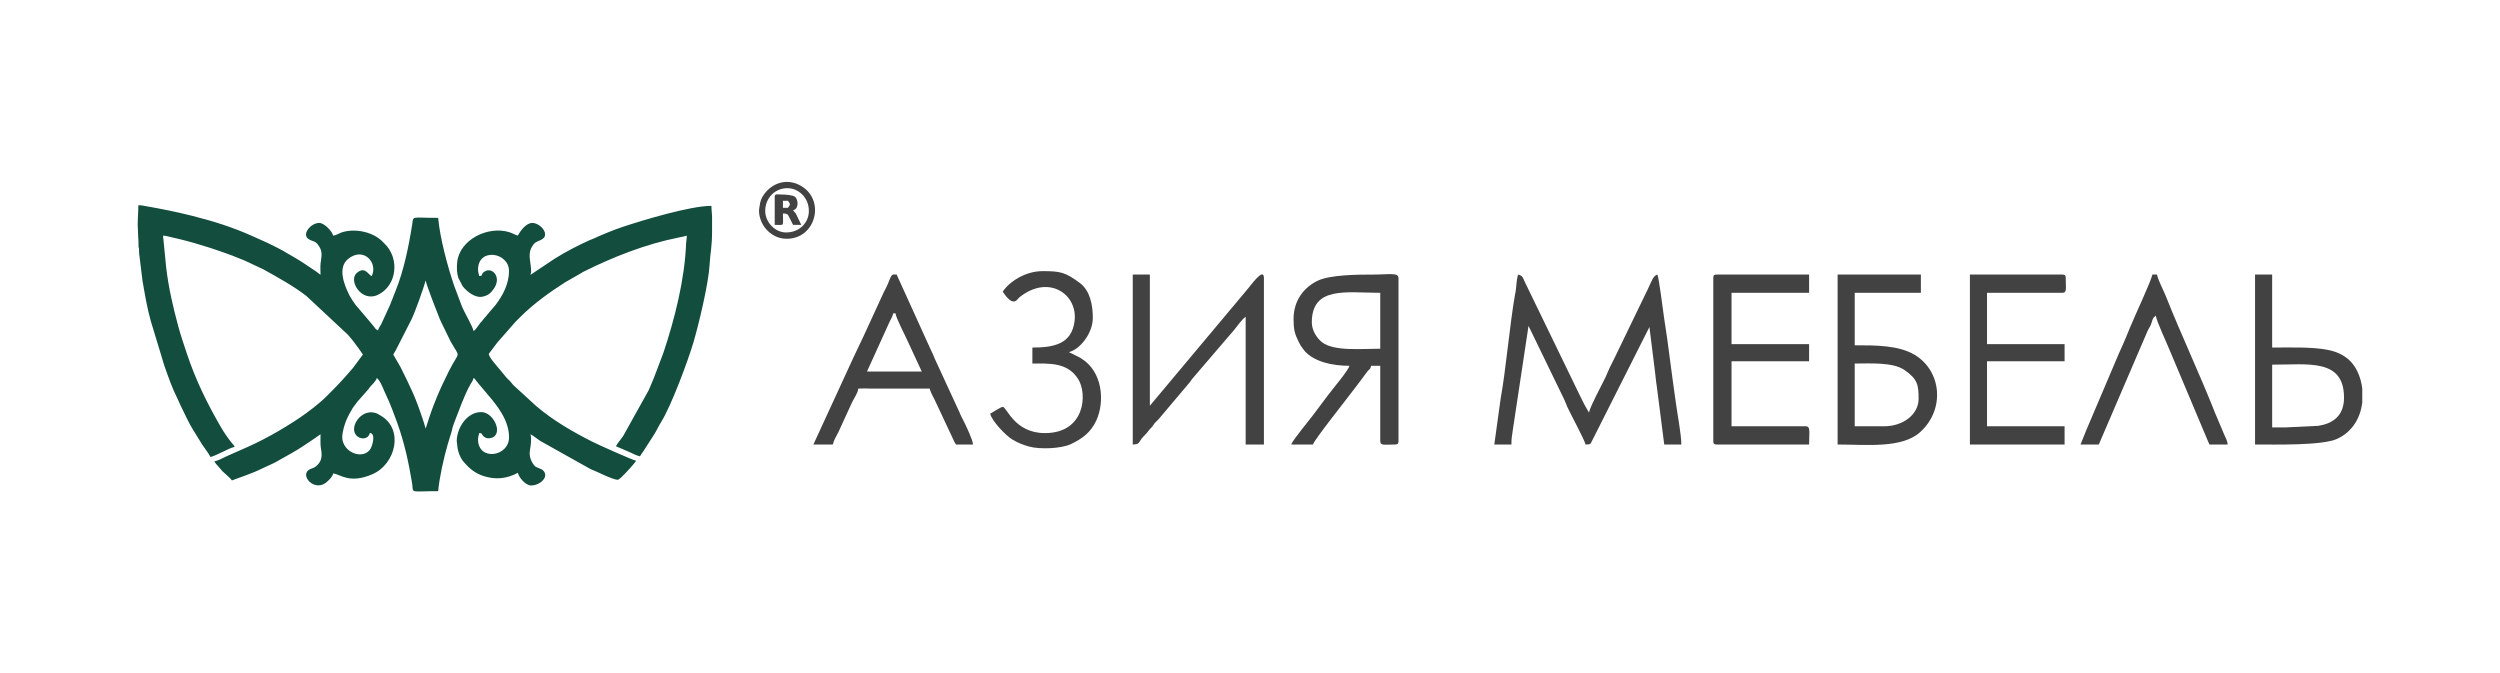
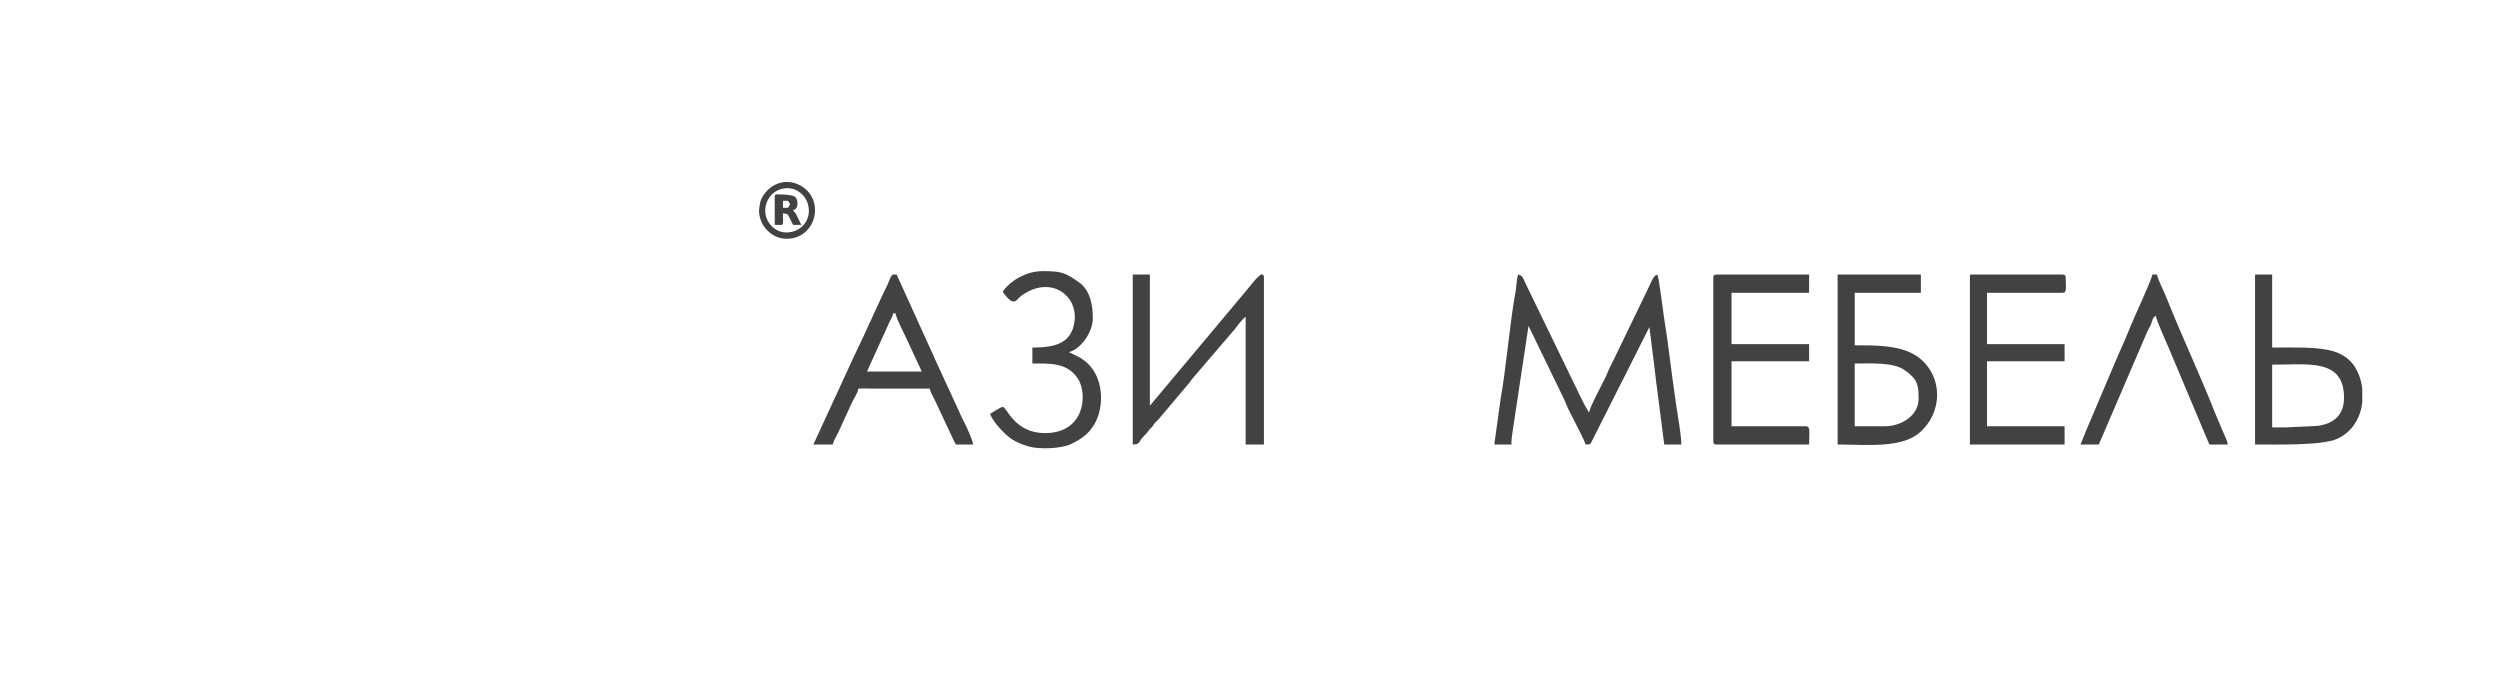
<svg xmlns="http://www.w3.org/2000/svg" xml:space="preserve" width="297mm" height="80mm" style="shape-rendering:geometricPrecision; text-rendering:geometricPrecision; image-rendering:optimizeQuality; fill-rule:evenodd; clip-rule:evenodd" viewBox="0 0 29700 8000">
  <defs>
    <style type="text/css">  .fil0 {fill:#124D3E} .fil1 {fill:#434242}  </style>
  </defs>
  <g id="Слой_x0020_1">
    <g id="_2398233956464">
-       <path class="fil0" d="M4672.21 4211.87c10.14,-19.13 16.96,-27.32 27.6,-47.54l187.91 -368.21c45.6,-94.72 149.13,-383.6 167.74,-463.46 0.99,1.55 2.44,2.1 2.77,4.75 5.52,44.99 155.08,426.49 167.66,456.07 8.8,20.66 16.49,32.1 23.93,51.21l103.65 211.96c118.7,214.45 109.78,91.27 -24.96,360.67 -107.65,215.24 -190.9,410.5 -260.67,641.06l-12.38 32.73c-10.33,-44.29 -23.56,-82.03 -36.61,-121.21 -87.91,-263.81 -138.62,-362.26 -258.97,-605.21 -11.97,-24.15 -18.28,-30.99 -30.12,-52.57 -20.49,-37.38 -39.21,-65.58 -57.55,-100.25zm-2171.75 1217.4c40.89,-9.54 105.02,-43.09 142.73,-60.16 45.79,-20.73 96.35,-49.25 142.82,-60.09 -6.23,-23.33 -0.39,-9.44 -16.66,-28.41 -56.51,-65.94 -107.82,-141.99 -151.11,-217.09 -163.25,-283.01 -294.29,-550.67 -398.66,-863.84 -35.66,-106.99 -72.04,-212.56 -100.97,-319.84 -63.25,-234.48 -115.07,-457 -143.95,-697.72l-37.81 -383.01c29.19,0.66 62.98,11.12 94.68,18.05 34.6,7.57 63.13,13.78 97.7,22.53 67.17,16.96 126.66,31.22 189.91,50.57l178.49 54.46c173.12,57.72 354.51,120 513.83,200.09l117.71 55.02c175.74,97.98 350.47,193.44 510.56,315.99l489.72 457.3c48.74,50.84 90.29,111.24 132.57,168.01 19.38,26.04 32.59,45.52 49.49,70.74l-118.42 159.64c-118.95,138.55 -183.74,208.15 -322.96,345.86 -82.97,82.05 -224.87,189.24 -319.12,252 -212.38,141.4 -434.42,266.53 -669.7,367.32 -23.09,9.91 -45.46,18.7 -67.87,29.83 -44.73,22.2 -85.28,35.66 -130,57.86 -42.31,21.01 -91.95,46.78 -137.9,57.48 13.33,19.9 29.12,40.2 47.03,58.2l52.52 60.19c28.05,27.79 92.57,79.74 110.88,107.06 23.67,-11.37 236.61,-79.96 355.73,-140.23 62.86,-31.81 141.73,-60.84 201.85,-98.73l153.74 -86.74c97.57,-53.5 186.74,-117.96 279.13,-179.27 22.79,-15.09 39.51,-28.82 61.6,-43.6 0,39.03 -1.77,82.02 -0.29,120.52 3.13,80.89 49.81,174.3 -54.11,260.93 -23.59,19.68 -42.86,20.29 -71.13,34.09 -137.36,67.04 63.21,290.24 210.08,142.43 26.84,-27 56.5,-52.35 65.73,-92.05 82.07,6.83 191.33,128.93 467,8.58 277.1,-121 376.65,-537.09 94.21,-697.65l-31.57 -18.37c-1.46,-0.72 -3.39,-1.67 -4.92,-2.37l-11.07 -4.76c-143.46,-52.99 -265.66,83.75 -265.66,188.54 0,119.5 163.25,150.79 187.87,45.08 73.03,6.06 29.9,147.81 10.25,183.08 -74.03,132.89 -301.18,68.49 -335.4,-98.47 -11.29,-55.05 11.85,-140.69 29.23,-192.67 12.14,-36.31 18.14,-50.41 32.9,-79.8 6.31,-12.6 10.16,-20.26 17.5,-35.09l40.9 -71.74c8.52,-14.27 16,-22.16 25.51,-34.72 18.49,-24.42 31.31,-45.37 53.16,-67.06l108.97 -124.01c12.22,-14.42 8.92,-14.96 22.57,-30.03 25.2,-27.79 67.31,-66.74 77.07,-103.28 45.51,33.36 88.81,163.52 115.24,215.41 13.56,26.59 23.59,52.38 35.05,77.68 24.19,53.49 40.39,104.05 63.13,162.3 88.19,225.84 150,469.93 190.5,711.28 6.18,36.75 12.88,63.05 16.69,96.03 13.01,112.97 -28.9,82.44 308.32,82.44 13.02,-156.28 66.73,-393.15 109.72,-544.07l52.42 -173.44c4.66,-15.16 5.85,-30.14 9.53,-42.53 4.15,-14.08 8.03,-24.14 13.28,-39.46l94.11 -244.01c25.18,-64.13 68.75,-165.46 104.31,-226.35 14.21,-24.32 29.9,-42.81 37.46,-75.28 21.86,14.66 15.85,15.68 32.13,35.51 6.52,7.91 8.34,8.24 14.28,15.77 8.67,10.99 5.56,9.5 15.78,21.81 6.52,7.87 8.37,8.26 14.29,15.76l147.59 175.56c99.86,126.47 196.76,267.01 196.76,441.99 0,231 -368.24,285.44 -368.24,22.53 0,-28.55 9.38,-50.86 15.05,-75.14 40.24,3.36 21.19,12.13 50.39,39.79 19.01,18 41.84,25.23 66.12,23.19 185.99,-15.57 65.93,-310.96 -93.98,-310.96 -164.03,0 -284.52,175.87 -290.9,339.23 -0.52,13.43 3.85,19.79 5.3,43.99 4.6,76.43 31.66,155.5 80.81,212.31 64.55,74.61 131.05,130.21 228.29,162.51 149.83,49.79 280.87,32.94 412.36,-36.63 14.03,60.21 93.18,150.28 157.81,150.28 103.49,0 219.71,-102.7 141.41,-178.98 -27.94,-27.21 -79.1,-26.53 -105.43,-59.89 -41.89,-53.12 -61.74,-113.98 -50.26,-181.03 9.23,-54.01 20.53,-129.72 6.76,-188.78 25.4,13.43 34.43,22.96 58.65,39.05 22.12,14.67 33.69,25.14 57.06,40.62l598.54 335.25c66.48,23.22 258.39,126.14 322.77,126.14 24.25,0 142.06,-133.62 167.31,-163.35 18.99,-22.41 34.54,-38.06 50.64,-62.1 -52.16,-12.15 -449.46,-190.55 -523.52,-227.95 -231.68,-116.97 -463.49,-251.73 -661.85,-420.28l-270.7 -247.81c-20.85,-20.71 -24.86,-32.56 -44.9,-52.8 -15.54,-15.74 -31.44,-28.74 -45.13,-45.05l-64.13 -78.64c-33.08,-39.87 -140.72,-157.19 -140.72,-197.45 0,-0.05 89.8,-120.09 99.76,-133.2l217.74 -248.19c21.85,-21.85 38.28,-38.24 60.11,-60.13 151.06,-151.46 350.02,-295.01 530.07,-409.25l186.47 -106.62c16.22,-9.94 19.31,-12.81 37.99,-22.11 350.06,-174.63 739.69,-327.12 1122.83,-402.66 22.89,-4.52 81.42,-15.55 97.15,-23.1 0,43.81 -6.54,56.35 -7.79,89.91 -16.19,432.7 -136.7,903.37 -269.3,1301.28l-113.67 299.64c-10.76,23.84 -21.13,48.76 -31.09,74.12 -8.22,20.94 -20.14,49.92 -31.45,73.75l-301.17 540.47c-28.88,43.63 -64.35,80.1 -87.18,123.24l141.77 61.14c44.41,17.34 93.12,47.28 143.79,59.09 13.81,-26.12 24.92,-37.17 42.1,-63.12l129.25 -201.38c28.23,-45.31 51.39,-97.33 78.15,-139.78 124.9,-198.2 325.04,-744.41 384.58,-945.54 64.19,-216.91 180.51,-703.33 192.56,-919.6 8.84,-158.86 30.04,-206.56 30.04,-413.33l0 -150.3c0,-58.97 -7.52,-85.45 -7.52,-142.78 -252.7,0 -808.52,168.79 -1045.51,247.03 -121.5,40.09 -242.95,90.96 -359.7,143.78 -12.65,5.74 -24.99,9.25 -37.66,14.93 -141.26,63.58 -291.69,140.97 -422.39,223.9l-283.95 189.47c2.48,-29.85 7.52,-18.09 7.52,-37.58 0,-96.46 -40.2,-193.01 -0.2,-278.23 7.07,-15.02 20.96,-37.28 32.11,-50.56 38.48,-45.82 133.41,-40.55 133.41,-114.57 0,-66.87 -87.49,-135.26 -150.3,-135.26 -76.08,0 -143.2,94.3 -172.83,150.28 -32.42,-7.54 -65.24,-29.08 -102.24,-40.52 -253.32,-78.38 -590.81,89.17 -618.68,356.64 -6.25,59.88 -5.53,125.66 13.06,183.88 0.52,1.67 1.13,3.65 1.65,5.28l50.97 97.36c47.04,59.36 144.53,139.7 231.42,123.88 69.81,-12.72 105.38,-46.01 141.32,-99.73 96.31,-144.02 -36.99,-271.01 -128.05,-188.16 -29.95,27.24 -0.07,38.34 -47.84,42.31 -5.67,-24.29 -15.05,-46.58 -15.05,-75.14 0,-268 368.24,-206.94 368.24,15.02 0,152.84 -74.35,291 -159.87,403.74l-97.03 113.39c-15.87,20.26 -16.1,21.67 -34.46,40.69 -16.02,16.6 -14.95,21.35 -29.85,37.77 -7.63,8.43 -11.24,10.29 -18.34,19.25 -8.76,11.06 -5.34,9.35 -15.72,21.85 -19.93,24.01 -39.67,59.88 -65.56,77.22 -15.62,-67.05 -105.49,-211.77 -139.79,-296.08l-90.24 -240.39c-77.61,-225.9 -171.38,-575.39 -190.8,-808.67 -325.75,0 -291.79,-28.98 -308.09,75.15 -41.44,264.52 -100.5,553.22 -200.57,798.91 -22.97,56.4 -41.6,106.7 -63.46,161.97l-106.61 231.55c-12.68,24.08 -31.12,42.34 -35.21,70.04 -30.06,-13.09 -34.05,-25.19 -50.49,-47.16 -17.01,-22.68 -28.64,-32.79 -44.16,-53.53l-175.99 -207.25c-25.9,-36.84 -54.36,-78.71 -75,-120.38 -58.3,-117.73 -135.46,-315.79 -13.11,-418.94 180.86,-152.44 361.84,38.02 283.64,200.99 -39.51,-10.54 -78.82,-123.69 -178.63,-35.86 -102.62,90.33 57.06,351.86 251.4,258.93 185.95,-88.89 244.56,-322.85 155.4,-503.81 -29.58,-59.99 -58.65,-86.65 -102.27,-130.71 -107.39,-108.44 -312.26,-158.5 -474.42,-109.91 -40.2,12.04 -68.36,36.98 -109.88,40.42 -11.83,-50.85 -104.93,-150.28 -165.31,-150.28 -102.99,0 -217.28,142.35 -120.52,195.64 60.78,33.46 73.85,10.73 122.29,88.15 42.08,67.26 21.51,130.49 13.81,197.68 -4.14,36.08 -0.55,96.12 -0.55,134.73 -16.78,-11.23 -33.93,-25.79 -51.31,-38.87l-166.59 -111.45c-37.65,-25.25 -75.87,-45.41 -117.2,-70.68 -21.31,-13 -37.19,-20.43 -57.18,-32.99 -78.28,-49.21 -163.89,-88.66 -246.49,-129.36l-164.67 -73.7c-238.88,-107.71 -469.87,-180.67 -732.57,-246.33 -179.9,-44.96 -358.32,-80.59 -541.21,-112.56 -34.37,-6 -50.92,-10.68 -87.02,-10.68 0,86.73 -7.52,145.39 -7.52,232.96l5.98 146.85c1.64,8.65 2,16.51 2.04,25.6l2.18 90.43c0.5,2.66 2.85,9.2 3.3,11.72 0.38,1.94 1.02,3.68 1.3,5.64 0.29,2.09 0.55,3.91 0.75,6.08l2.16 66.74c0.42,2.23 1.27,3.88 1.71,6.02l37.54 305.38c29.71,170.13 53.02,315.58 97.71,476.17l162.02 534.08c45.37,128.05 92.13,264.96 154.22,386.83 15.17,29.79 22.43,52.7 37.54,82.7 50.35,99.75 94.54,204.92 154.04,299.4 0.89,1.43 2.3,3.16 3.2,4.52 0.85,1.32 2.27,2.97 3.09,4.22l96.23 156.73c32.3,48.45 72.33,98.03 99.19,148.79z" />
      <path class="fil1" d="M9090.86 2506.04c0,-153.13 114.83,-270.53 263.01,-270.53 136.41,0 255.51,115.64 255.51,270.53 0,137.88 -109.59,255.49 -270.53,255.49 -132.85,0 -247.99,-123.03 -247.99,-255.49zm255.51 330.65c354.37,0 469.33,-482.24 145.44,-641.41 -149.94,-73.67 -311.7,-23.34 -409.75,106.58 -38.1,50.46 -50.96,88.93 -58.61,150.98l-3.45 19.97c-12.48,63.77 14.27,181.82 91.42,260.51 53.76,54.86 129.46,103.37 234.95,103.37z" />
      <path class="fil1" d="M9361.39 2468.46l-60.11 0 0 -82.64 60.11 0c28.39,42.38 31.73,36.99 0,82.64zm-157.8 -135.27l0 338.18c120.08,0 97.69,25.06 97.69,-135.27 54.59,0 58.84,11.38 77.75,50 15.09,30.86 27.62,57.18 42.48,85.27l97.69 0 -66.06 -136.83c-12.08,-15.81 -19.57,-18 -31.63,-36.02 76.14,-20.32 58.44,-131.73 24.43,-159.67 -28.12,-23.1 -122.51,-28.07 -167.29,-28.19 -34.79,-0.12 -75.06,-10.66 -75.06,22.53z" />
      <g>
        <path class="fil1" d="M17752.31 5280.75l203.25 0c0,-68.97 6.6,-107.11 16.81,-172.87l186.41 -1236.32 424.85 875.96c16.53,33.64 22.28,56.16 35.78,86.17 42.59,94.63 202.1,383.61 216.9,447.06 60.1,-1.33 55.38,-0.69 77.46,-44.47l681.31 -1351.17 64.71 517.96c9.95,68.72 10.75,113.09 22.1,181.12l89.33 696.56 203.26 0c0,-116.6 -48.78,-371.64 -66.24,-502.87 -23.15,-173.97 -49.21,-342.06 -69.69,-512.93 -19.43,-162.28 -44.81,-329.76 -70.56,-498.52 -11.13,-72.66 -59.17,-465.2 -78.05,-504.6 -53.12,14.18 -70.28,86.57 -117.41,180.7l-397.51 821.98c-16.82,33.74 -30.73,61.95 -49.66,99.39 -21.96,43.46 -28.89,69.55 -49.52,113.06 -48.07,101.28 -177.99,334.71 -198.89,424.39l-54.21 -94.84c-16.82,-33.78 -30.82,-61.84 -49.63,-99.41l-659.27 -1359.68c-23.81,-51.26 -23.59,-71.33 -76.99,-85.59 -21.72,45.28 -21.31,149.78 -32.62,211.27l-5.43 23.07c-62.75,356.2 -109.41,903.51 -170.74,1237.06l-75.75 547.52z" />
-         <path class="fil1" d="M15584.33 3830.91c0,-435.86 413.09,-352.28 813,-352.28l0 663.95c-220.97,0 -551.94,34.07 -693.7,-78.64 -56.83,-45.18 -119.3,-136.08 -119.3,-233.03zm-216.8 -40.64c0,121.46 12.37,173.63 58.67,266.5 24.15,48.43 26.06,52.03 58.58,94.09l18.18 23.49c112.36,120.91 317.7,171.48 528.54,171.48 -16.14,60.37 -204,279.76 -257.47,352.31l-174.3 232.72c-51.53,69.2 -246.3,301.14 -259.29,349.89l257.42 0c15.3,-57.21 417.6,-560.34 520.55,-698.95 32.19,-43.38 55.65,-74.61 86.98,-116.25 13.43,-17.89 27.32,-38.05 40.52,-54.31 30.86,-38 29.18,-13.62 43.01,-65.41l108.41 0 0 894.27c0,57.82 51.99,40.65 176.13,40.65 31.21,0 40.65,-9.44 40.65,-40.65l0 -1937.62c0,-67.82 -115.45,-40.65 -298.08,-40.65 -179.55,0 -510.52,1.33 -659.66,72.07 -158.46,75.12 -288.84,228.66 -288.84,456.37z" />
        <path class="fil1" d="M13457.02 5280.75c80.79,-1.81 69.02,-22.55 105.83,-70.24 24.76,-32.07 56.18,-56.12 81.8,-92.93 15.91,-22.94 21.78,-23.29 39.14,-43.71 22.17,-26.02 15.97,-26.96 40.64,-54.12 15.39,-16.92 26.08,-23.29 40.71,-40.59l371.85 -441.16c17.86,-22.61 11.57,-21.36 34.6,-46.68l493.86 -576.58c32.48,-41.41 92.37,-124.39 132.99,-151.56l0 1517.57 216.82 0 0 -1978.27c0,-137.97 -162.02,98.58 -199.97,138.78l-1155.02 1378.81 0 -1558.24 -203.25 0 0 2018.92z" />
        <path class="fil1" d="M22386.34 5063.97l-352.3 0 0 -745.25c181.94,0 452.6,-17.99 588.6,75.36 159.99,109.82 170.22,179.96 170.22,344.69 0,186.46 -187.87,325.2 -406.52,325.2zm-555.52 216.78c335.54,0 760.37,50.08 979.02,-145.63 299.57,-268.19 257.72,-726.72 -63.03,-919.42 -189.66,-114.01 -462.79,-113.77 -712.77,-113.77l0 -623.3 785.89 0 0 -216.8 -989.11 0 0 2018.92z" />
        <path class="fil1" d="M20353.87 3302.48l0 1937.62c0,31.21 9.42,40.65 40.65,40.65l1097.52 0c0,-147.28 20.76,-216.78 -40.63,-216.78l-880.72 0 0 -772.35 921.35 0 0 -203.24 -921.35 0 0 -609.75 921.35 0 0 -216.8 -1097.52 0c-31.23,0 -40.65,9.43 -40.65,40.65z" />
        <path class="fil1" d="M23402.58 5280.75l1124.65 0 0 -216.78 -921.38 0 0 -772.35 921.38 0 0 -203.24 -921.38 0 0 -609.75 894.29 0c57.8,0 40.65,-52.01 40.65,-176.15 0,-31.22 -9.43,-40.65 -40.65,-40.65l-1097.56 0 0 2018.92z" />
        <path class="fil1" d="M10611.55 3722.53l27.08 0c4.43,53.26 121.01,274.56 153.41,349.01l158.23 342.02 -650.37 0 270.89 -596.29c17.21,-34.04 31.03,-53.03 40.76,-94.74zm-948.51 1558.22l230.35 0c12,-51.53 45.3,-104.31 67.75,-149.06l144.69 -315.99c24.14,-56.94 53.17,-97.88 78.2,-152.9 25.53,-56.19 -18.01,-42.95 60.09,-47.64 29.51,-1.73 77.81,1.66 109.98,1.66l691.01 0c13.38,57.37 50.59,109.87 76.31,169.94l217.1 463.25c1.36,2.56 3.57,6.03 4.87,8.37 12.95,23.14 0,-4.34 13.38,22.37l203.26 0c-4.66,-56.03 -76.46,-206.97 -103.64,-262.2 -22.13,-45.01 -40.7,-76.82 -57.12,-119.06l-290.75 -630.62c-22.06,-51.97 -29.8,-73.04 -54.45,-121.7l-401.87 -885.34c-48.66,1.09 -53.99,-19.86 -93.06,83.11 -19.89,52.52 -36.28,79.09 -60.77,128.89l-239.06 519.61c-42.27,83.94 -80.03,173.39 -122.12,257.42l-474.15 1029.89z" />
        <path class="fil1" d="M27155.88 5077.49l-162.58 0 0 -745.22c429.97,0 853.64,-75.66 853.64,392.94 0,217 -135.03,306.09 -303.28,333.47l-387.78 18.81zm907.86 -461.68l0 167.45c-21.51,176.14 -113.15,345.22 -297.96,429.91 -178.18,81.6 -727.07,67.58 -975.73,67.58l0 -2018.92 203.25 0 0 867.18c202.01,0 475.66,-9.87 663.02,28.04 99.23,20.04 173.46,53.79 241.4,110.9 89.39,75.16 148.99,205.56 166.02,347.86z" />
        <path class="fil1" d="M11912.34 3465.08c132.01,197.15 168.58,90.61 200.59,65.13 347.02,-275.63 693.89,-33.35 652.79,285.41 -34.53,268.36 -239,313.39 -501.11,313.39l0 189.71c201.22,0 418.39,-16.28 545.19,186.51 110.2,176.2 80.4,640.02 -396.14,640.02 -363.74,0 -453.76,-311.66 -501.32,-311.66 -20.49,0 -123.39,67.73 -149.09,81.32 20.66,88.58 187.13,260.62 262.79,306.32 63.57,38.45 128.93,64.5 200.37,84.15 130.19,35.88 383.31,23.67 494.76,-28.76 138.01,-64.92 238.89,-142.21 302.58,-280.09 103.69,-224.47 77.15,-583.74 -181.8,-740.24 -26.86,-16.21 -42.54,-23.32 -71.27,-37.15l-72.48 -35.93c129.18,-30.08 284.55,-222.02 284.55,-406.49 0,-150.24 -30.81,-322.67 -154.31,-414.77 -172.12,-128.33 -231.57,-140.77 -441.86,-140.77 -205.17,0 -393.17,122.77 -474.24,243.9z" />
        <path class="fil1" d="M24716.92 5280.75l216.82 0 578.18 -1345.79c15.19,-35.7 32.2,-51.88 45.17,-89.66 16.98,-49.52 14.26,-66.47 54.11,-95.67 4.78,57.26 129.74,324.25 154.7,387.32l441.53 1048.92c13.27,29.38 26.86,66.17 40.65,94.88l216.77 0c-4.14,-49.99 -26.44,-80.5 -46.38,-130.04l-104.52 -247.5c-173.48,-442.03 -406.86,-937.66 -582.58,-1382.13 -28.71,-72.57 -88.73,-182.45 -106.62,-259.25l-54.19 0c-21.76,93.43 -207.53,485.14 -265.53,628.68 -21.08,52.14 -30.36,72.59 -51.57,124.68 -36.5,89.83 -74.53,164.94 -111.05,254.77l-355.22 835.74c-1.32,3.24 -2.8,6.8 -4.16,10.09l-66.11 164.96z" />
      </g>
    </g>
  </g>
</svg>